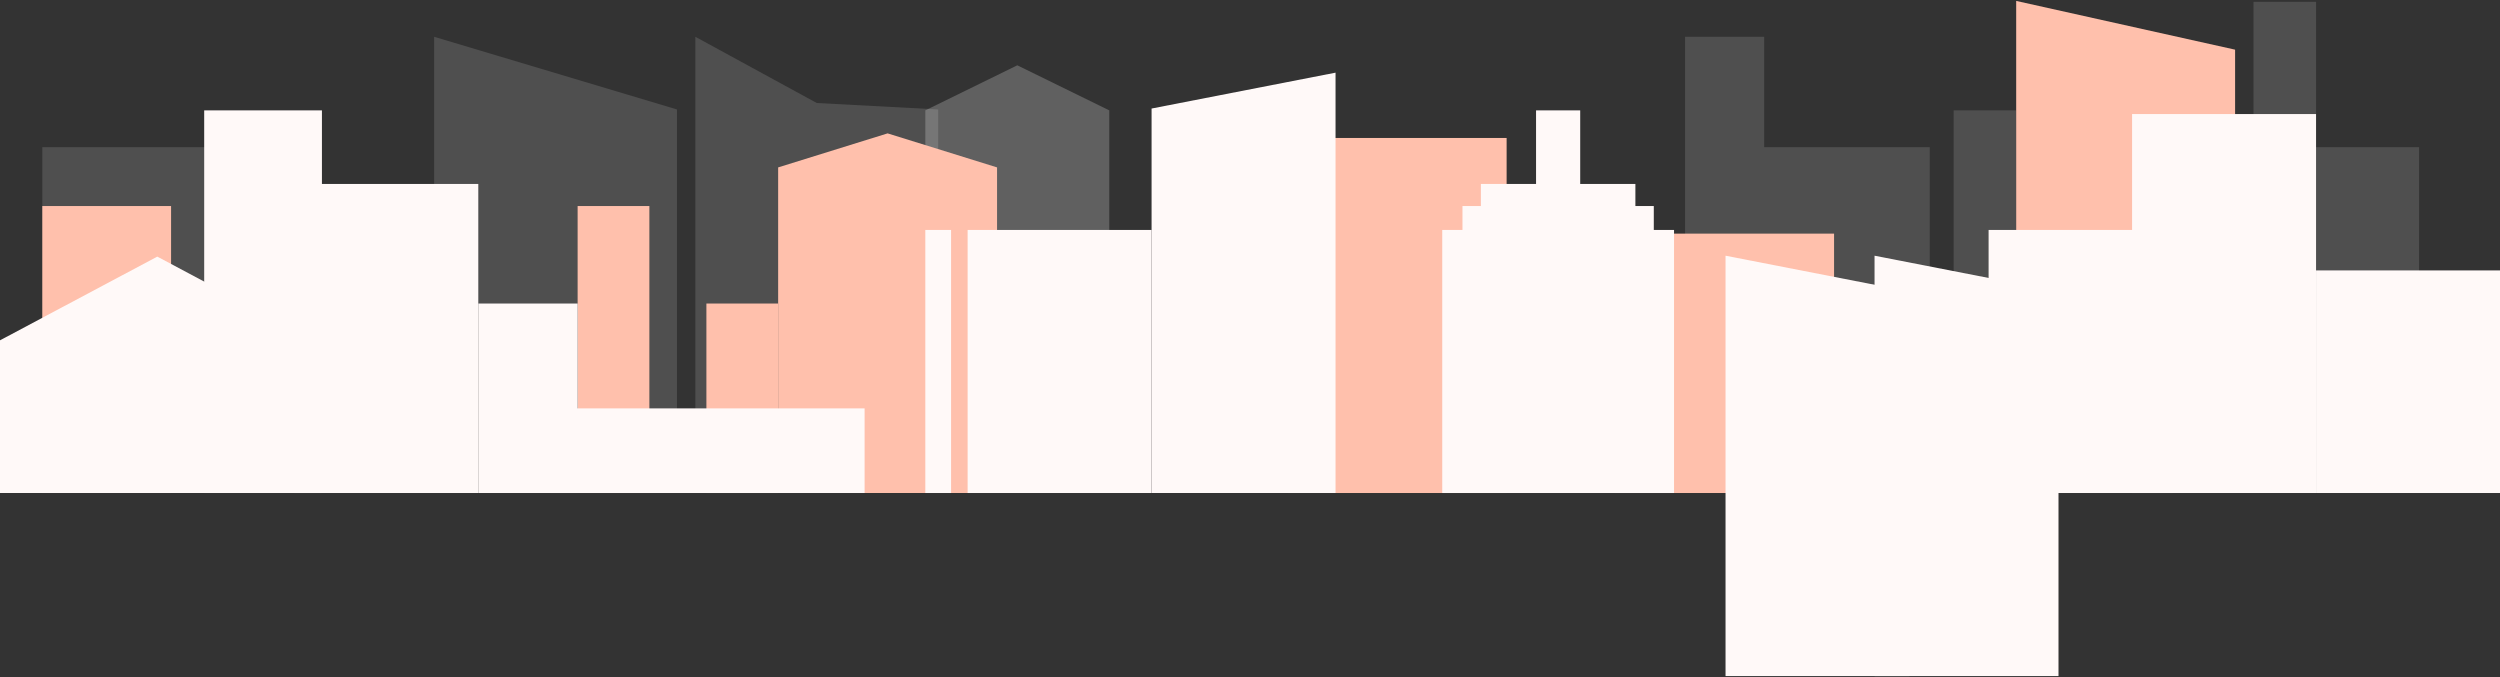
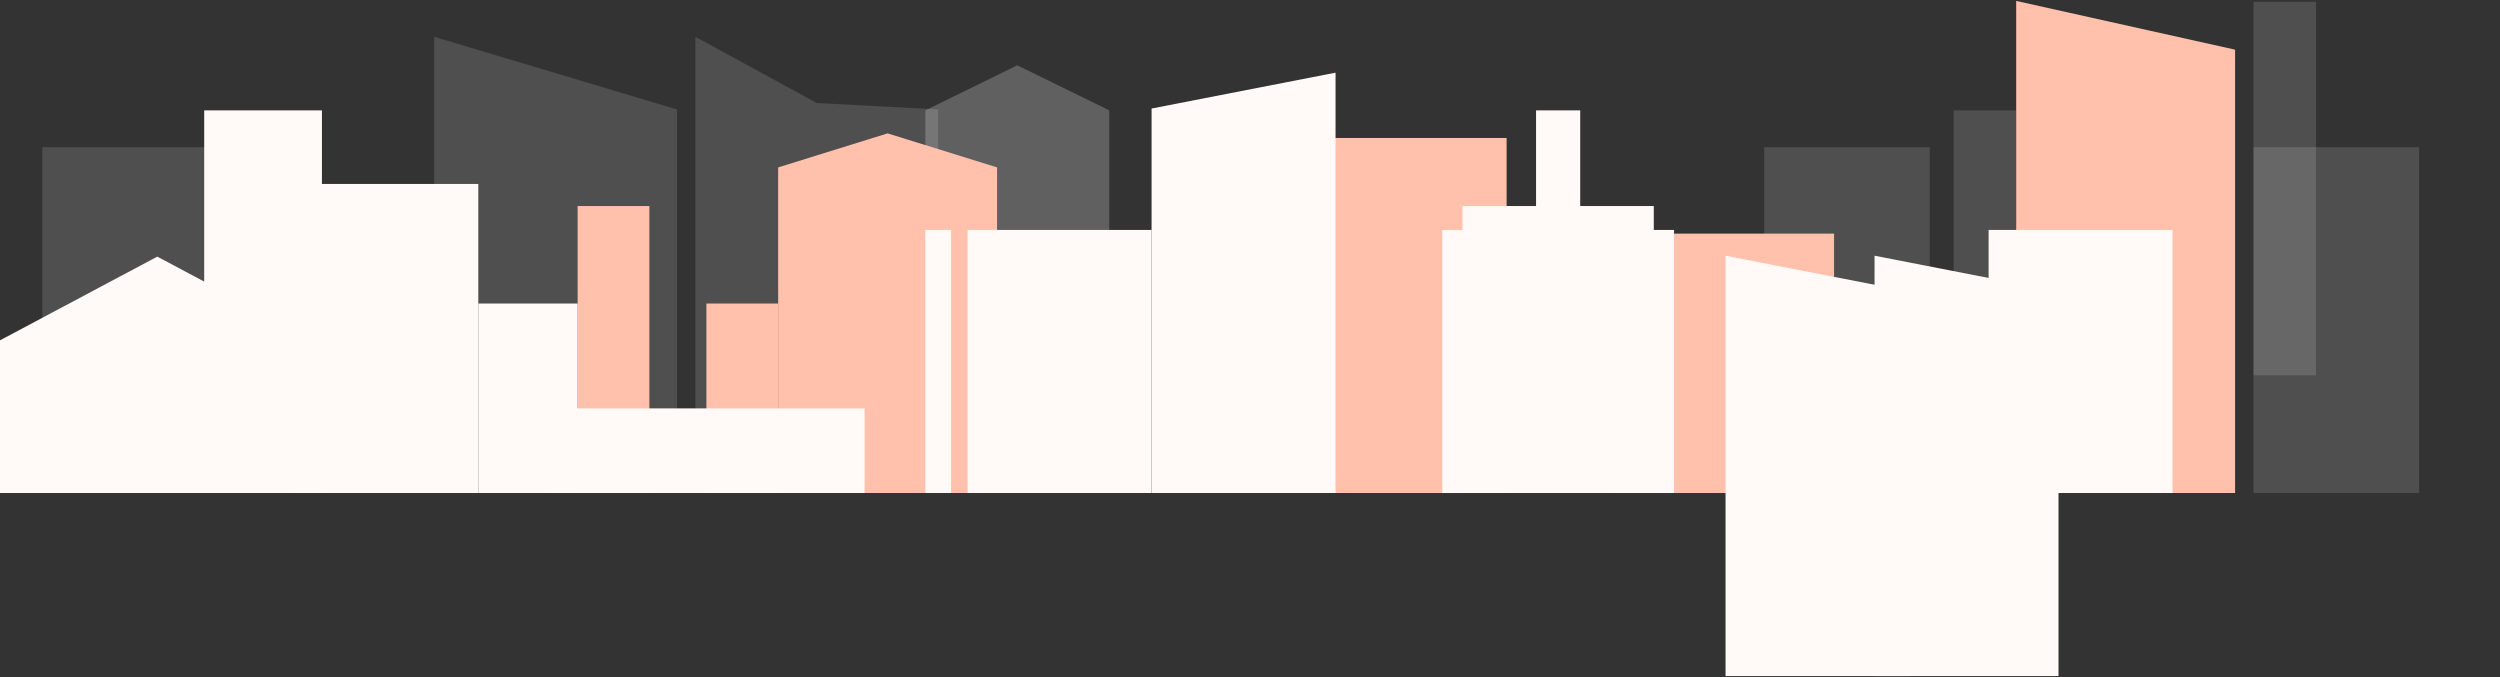
<svg xmlns="http://www.w3.org/2000/svg" width="1359" height="368" viewBox="0 0 1359 368" fill="none">
  <rect x="0" y="0" width="1359" height="368" fill="#333333" stroke="none" />
  <path d="M236 20L368 59.5V268H236V20Z" fill="white" fill-opacity="0.14" />
-   <path d="M916 20H959V268H916V20Z" fill="white" fill-opacity="0.14" />
  <path d="M959 80H1049V268H959V80Z" fill="white" fill-opacity="0.14" />
  <path d="M23 80H113V268H23V80Z" fill="white" fill-opacity="0.14" />
-   <path d="M1225 80H1315V268H1225V80Z" fill="white" fill-opacity="0.14" />
+   <path d="M1225 80H1315V268H1225V80" fill="white" fill-opacity="0.14" />
  <path d="M1225 1H1259V204H1225V1Z" fill="white" fill-opacity="0.14" />
  <path d="M1062 60H1096V204H1062V60Z" fill="white" fill-opacity="0.14" />
  <path d="M378 20L444 56L510 59.5V268H378V20Z" fill="white" fill-opacity="0.14" />
  <path d="M503 60L553 35.5L603 60V268H503V60Z" fill="white" fill-opacity="0.22" />
  <rect x="700" y="75" width="119" height="193" fill="#FFC0AC" />
  <rect x="878" y="127" width="119" height="141" fill="#FFC0AC" />
  <path d="M1096 0.5L1215 27V268H1096V0.5Z" fill="#FFC0AC" />
  <path d="M423 91L482.5 72.5L542 91V268H423V91Z" fill="#FFC0AC" />
  <rect x="384" y="165" width="39" height="103" fill="#FFC0AC" />
  <rect x="314" y="112" width="39" height="156" fill="#FFC0AC" />
-   <rect x="23" y="112" width="70" height="156" fill="#FFC0AC" />
  <rect x="160" y="100" width="100" height="168" fill="#FFF9F8" />
  <rect x="526" y="125" width="100" height="143" fill="#FFF9F8" />
  <rect x="784" y="125" width="126" height="143" fill="#FFF9F8" />
  <rect x="795" y="112" width="104" height="27" fill="#FFF9F8" />
-   <rect x="805" y="100" width="84" height="27" fill="#FFF9F8" />
  <rect x="835" y="60" width="24" height="53" fill="#FFF9F8" />
  <rect x="503" y="125" width="14" height="143" fill="#FFF9F8" />
  <path d="M626 59L726 39.5V268H626V59Z" fill="#FFF9F8" />
  <rect x="260" y="165" width="54" height="103" fill="#FFF9F8" />
  <path d="M1119 158.5L1019 139V367.5H1119V158.5Z" fill="#FFF9F8" />
  <path d="M1038 158.5L938 139V367.5H1038V158.5Z" fill="#FFF9F8" />
-   <rect width="100" height="121" transform="matrix(-1 0 0 1 1359 147)" fill="#FFF9F8" />
  <rect width="171" height="46" transform="matrix(-1 0 0 1 470 222)" fill="#FFF9F8" />
  <path d="M171 185L85.5 139.5L0 185V268H171V185Z" fill="#FFF9F8" />
  <rect width="64" height="208" transform="matrix(-1 0 0 1 175 60)" fill="#FFF9F8" />
  <rect width="100" height="143" transform="matrix(-1 0 0 1 1181 125)" fill="#FFF9F8" />
-   <rect width="100" height="206" transform="matrix(-1 0 0 1 1259 62)" fill="#FFF9F8" />
</svg>